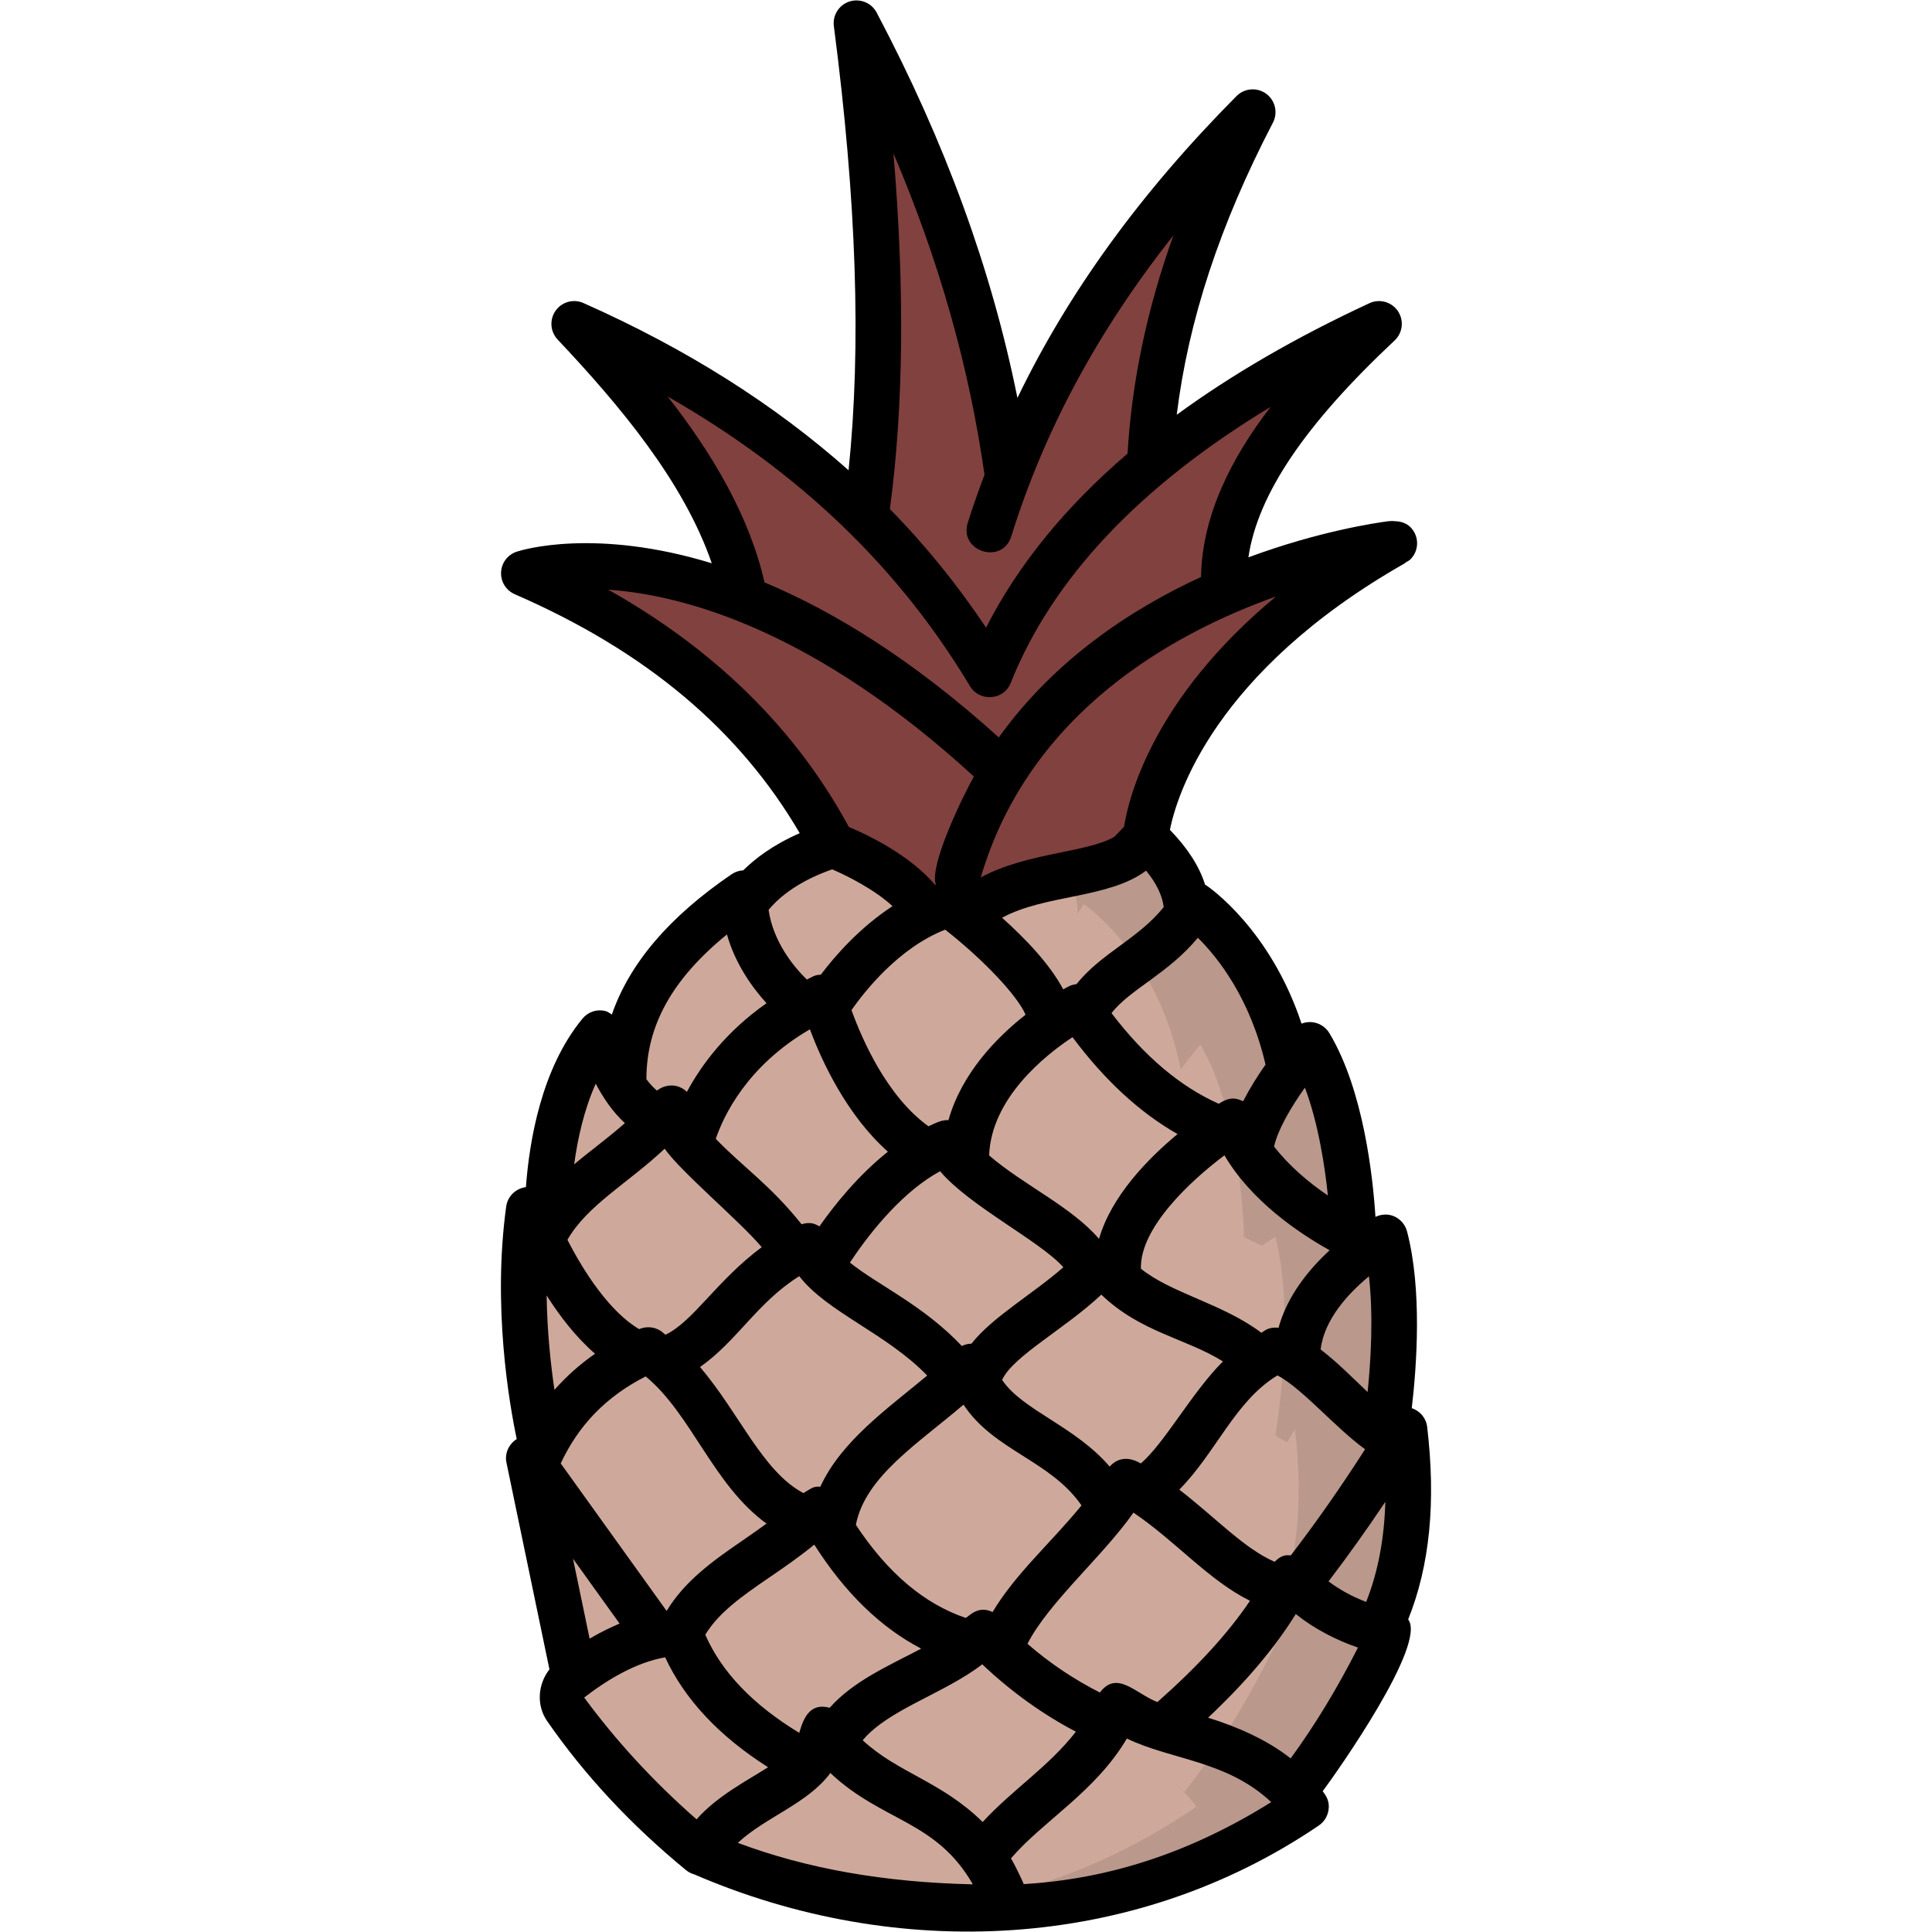
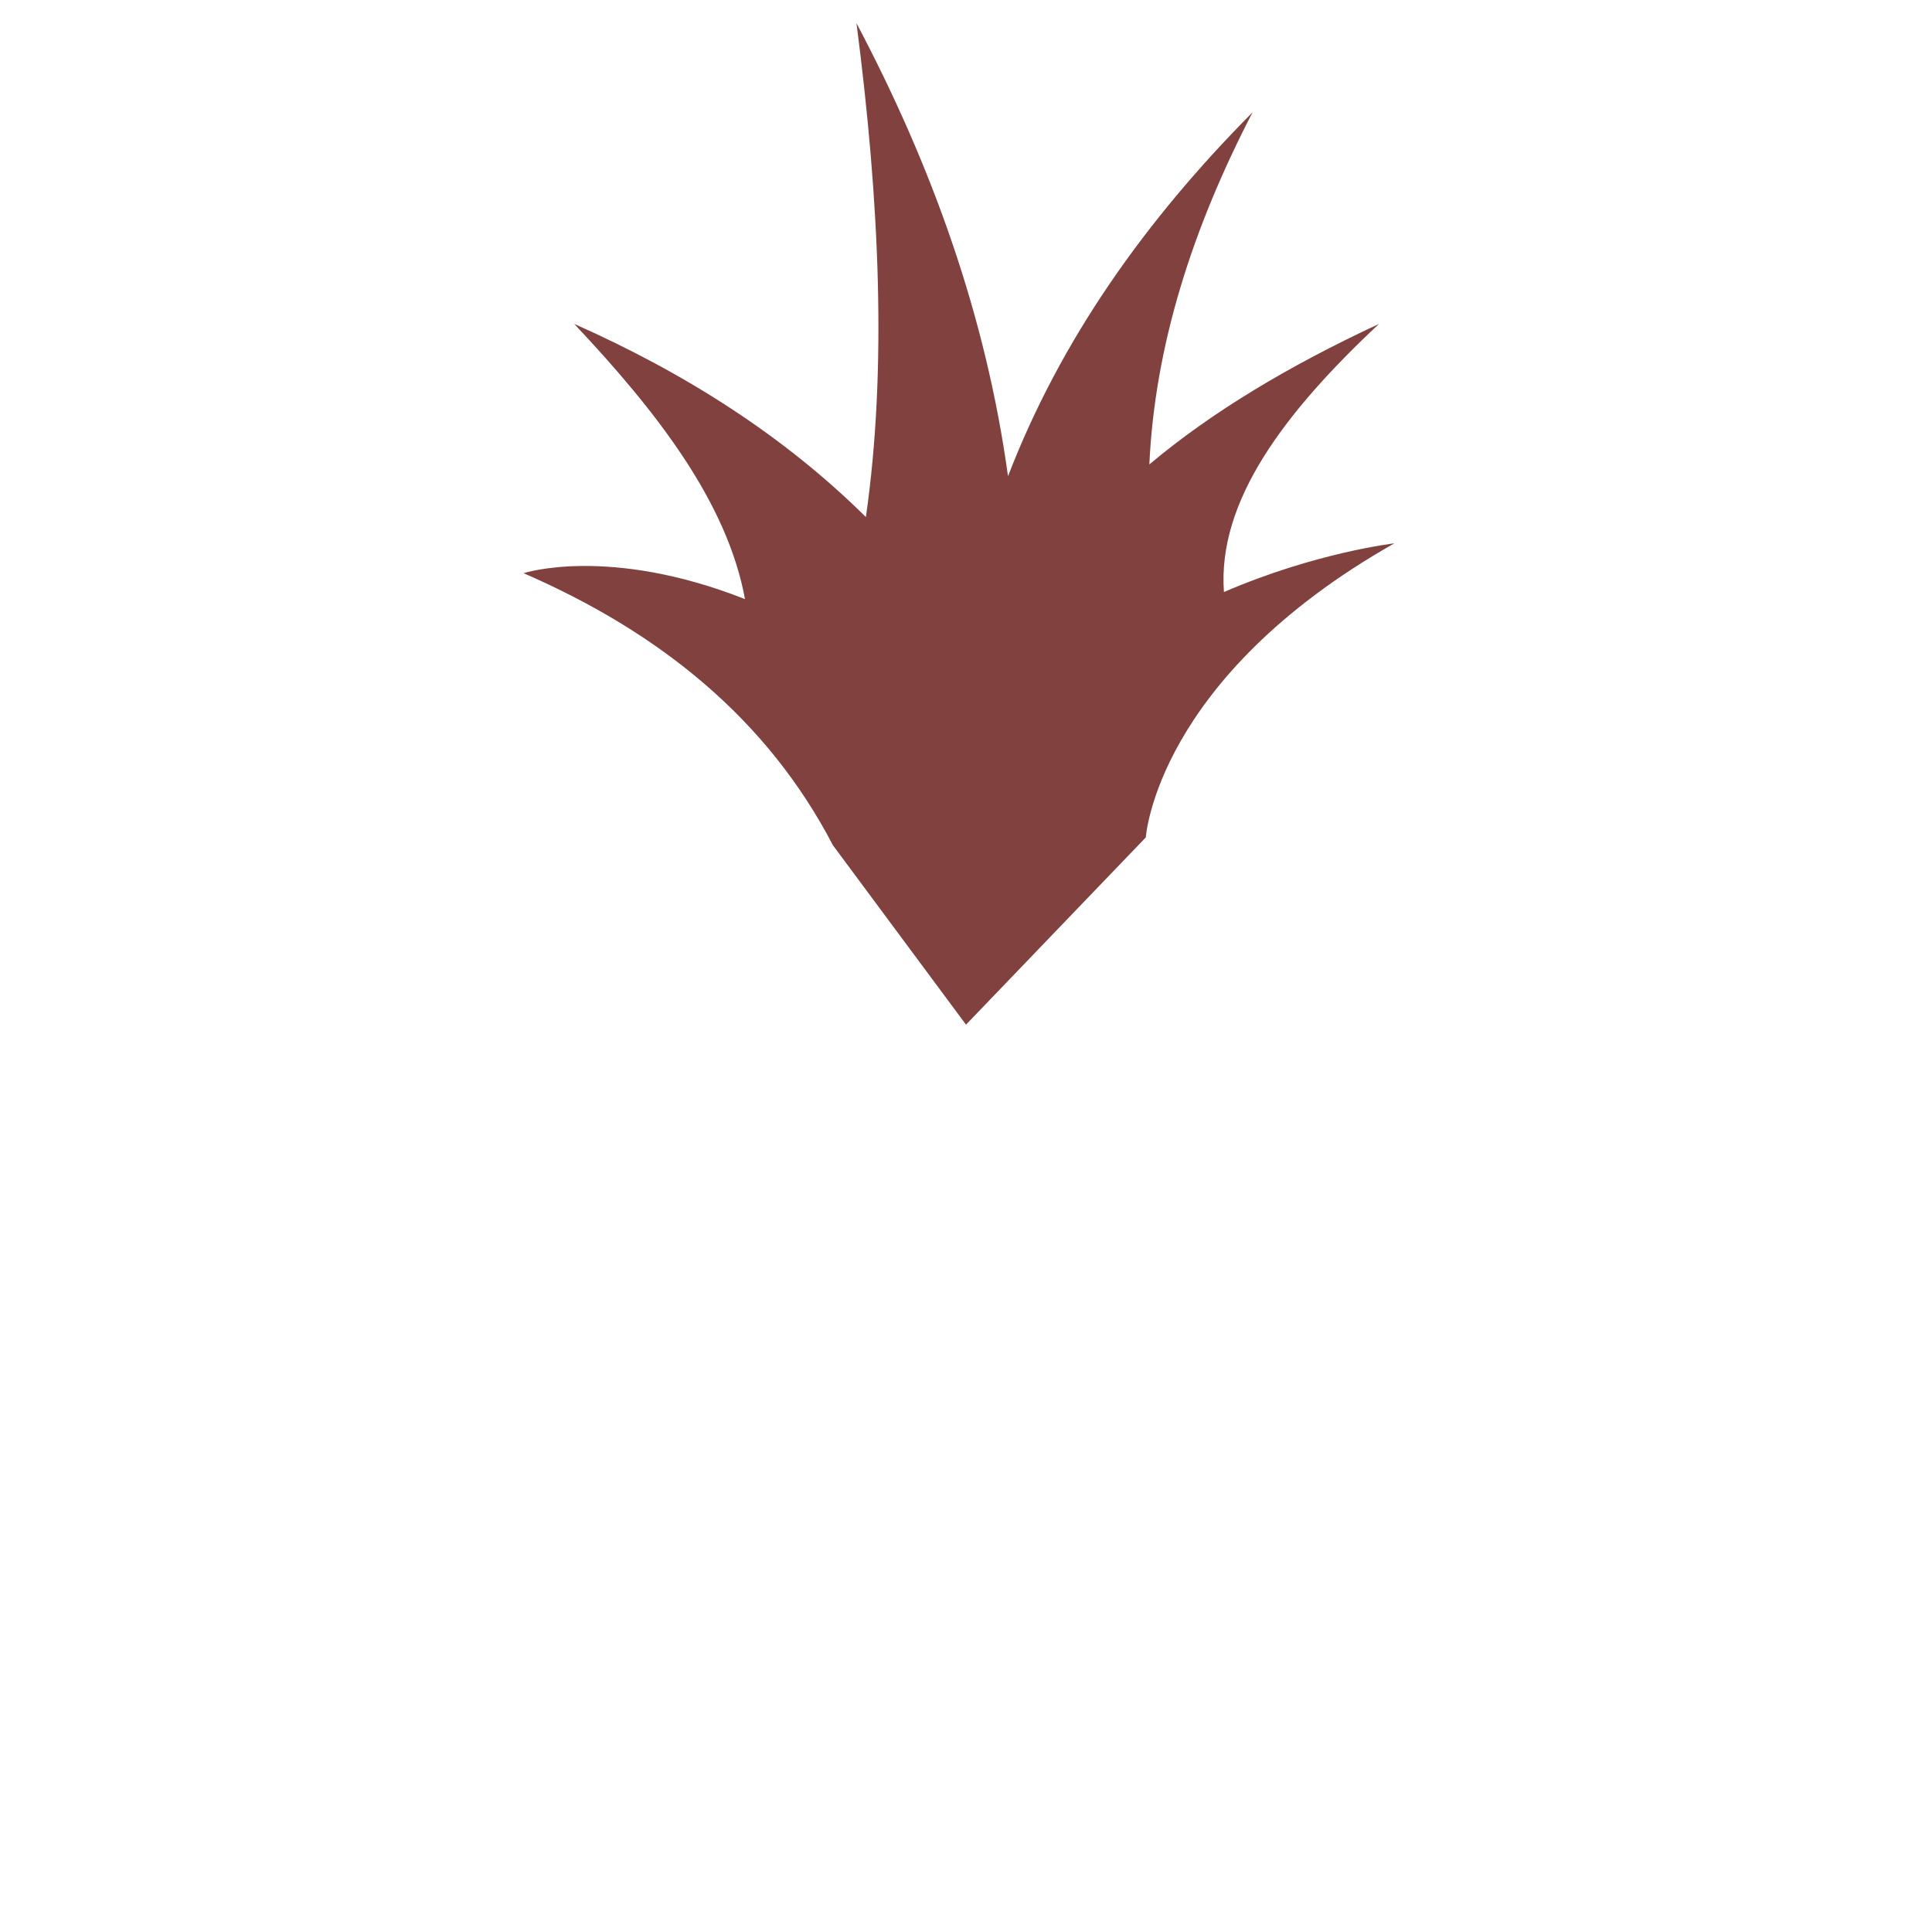
<svg xmlns="http://www.w3.org/2000/svg" fill="none" viewBox="0 0 512 512" height="512" width="512">
  <path fill="#81413F" d="M369.507 143.994C306.356 179.783 303.651 221.918 303.651 221.918L256.002 271.544L220.733 223.999C203.463 190.811 175.165 167.714 138.752 151.901C138.752 151.901 161.224 144.514 197.429 158.767C192.748 133.278 174.333 109.349 152.173 85.837C181.719 98.946 207.833 115.592 229.473 137.023C235.091 97.905 233.114 53.481 226.976 6.144C247.055 44.117 261.308 83.86 267.134 126.203C281.075 89.998 303.547 58.37 331.949 29.76C315.927 60.659 306.044 91.662 304.588 123.082C321.025 109.245 341.521 96.969 365.45 85.836C340.585 109.14 322.587 132.653 324.355 156.894C348.7 146.387 369.507 143.994 369.507 143.994Z" />
-   <path fill="#CEA99B" d="M342.872 474.936C342.04 473.999 341.103 473.168 340.167 472.439C342.248 474.207 344.225 476.288 346.097 478.785C321.96 495.119 295.847 504.794 267.132 505.523V505.419C237.586 505.835 210.224 501.57 185.775 490.958C186.295 489.918 186.919 488.981 187.544 488.149C186.816 488.981 186.191 489.918 185.671 490.958C171.626 479.514 159.662 466.717 149.986 452.672C148.322 450.279 148.842 446.846 151.131 445.077C151.443 444.765 151.859 444.557 152.171 444.349L140.103 386.4L141.56 388.377C142.184 386.712 142.913 385.152 143.641 383.695C143.641 383.695 135.734 352.484 140.103 320.544C140.103 320.544 141.352 323.769 143.536 328.347C144.056 327.203 144.577 326.163 145.097 325.226C144.993 322.313 144.473 291.414 159.038 273.831C159.038 273.831 161.119 281.426 165.176 287.876C164.344 266.237 177.556 250.111 197.323 236.69C197.323 237.627 197.323 238.667 197.427 239.603C197.427 239.603 202.837 229.511 220.731 223.997C220.731 223.997 239.77 231.071 245.7 241.891C247.573 240.955 249.549 240.227 251.63 239.602C251.63 239.602 253.294 240.85 255.895 243.035C269.524 228.574 296.47 234.816 303.648 221.916C310.722 228.47 314.676 235.025 314.572 242.099C315.092 241.267 315.716 240.538 316.237 239.602C316.237 239.602 335.796 252.607 341.934 283.401C344.847 279.448 347.136 276.847 347.136 276.847C358.164 295.262 358.684 327.826 358.684 327.826C361.597 329.387 363.47 330.115 363.47 330.115C365.655 328.658 367.008 327.826 367.008 327.826C372.522 348.738 367.008 380.365 367.008 380.365C367.944 381.093 368.984 381.613 370.025 382.238H370.129C370.753 381.094 371.482 379.949 372.21 378.805C374.499 398.468 372.938 416.571 365.447 431.864C366.383 432.28 367.424 432.488 368.464 432.696C361.391 447.783 353.068 461.932 342.872 474.936Z" />
-   <path fill="black" d="M342.873 474.936C342.041 473.999 341.104 473.168 340.168 472.439C342.249 474.207 344.226 476.288 346.098 478.785C321.961 495.119 295.848 504.794 267.133 505.523V505.419C260.474 505.523 253.92 505.419 247.47 504.899C272.543 502.61 295.639 493.35 317.071 478.786C315.198 476.289 313.222 474.208 311.141 472.44C312.078 473.168 313.014 474 313.846 474.937C324.042 461.932 332.365 447.783 339.439 432.698C338.399 432.49 337.358 432.281 336.422 431.866C343.912 416.573 345.473 398.47 343.184 378.807C342.456 379.951 341.727 381.096 341.103 382.24H340.999C339.958 381.616 338.918 381.096 337.982 380.367C337.982 380.367 343.496 348.74 337.982 327.828C337.982 327.828 336.629 328.66 334.445 330.117C334.445 330.117 332.572 329.389 329.659 327.828C329.659 327.828 329.139 295.264 318.111 276.849C318.111 276.849 315.822 279.45 312.909 283.403C306.771 252.608 287.211 239.604 287.211 239.604C286.691 240.54 286.067 241.268 285.547 242.101C285.651 238.563 284.61 235.131 282.738 231.801C291.893 229.928 300.216 228.263 303.65 221.917C310.724 228.471 314.678 235.026 314.574 242.1C315.094 241.268 315.718 240.539 316.239 239.603C316.239 239.603 335.798 252.608 341.936 283.402C344.849 279.449 347.138 276.848 347.138 276.848C358.166 295.263 358.686 327.827 358.686 327.827C361.599 329.388 363.472 330.116 363.472 330.116C365.657 328.659 367.01 327.827 367.01 327.827C372.524 348.739 367.01 380.366 367.01 380.366C367.946 381.094 368.986 381.614 370.027 382.239H370.131C370.755 381.095 371.484 379.95 372.212 378.806C374.501 398.469 372.94 416.572 365.449 431.865C366.385 432.281 367.426 432.489 368.466 432.697C361.392 447.783 353.069 461.932 342.873 474.936Z" opacity="0.1" />
-   <path fill="black" d="M193.917 231.663C177.27 243.003 166.845 255.31 162.142 268.866C161.55 268.492 160.998 268.044 160.291 267.893C158.041 267.397 155.8 268.208 154.368 269.946C143.437 283.176 140.262 302.519 139.374 314.596C136.669 314.944 134.518 317.041 134.145 319.744C130.498 346.239 134.934 371.849 136.94 381.366C134.852 382.696 133.697 385.133 134.216 387.618L145.608 442.397C142.565 446.299 142.077 451.869 144.985 456.081C154.88 470.389 167.292 483.713 181.883 495.669C182.519 496.186 183.253 496.518 184.019 496.744C237.432 519.818 300.164 517.318 349.494 483.784C350.863 482.856 351.791 481.401 352.058 479.765C352.411 477.614 351.682 476.182 350.527 474.693C354.541 469.313 378.218 435.686 373.18 429.165C378.912 414.866 380.571 398.102 378.211 378.116C377.932 375.791 376.313 373.917 374.134 373.172C375.444 361.996 376.916 341.717 372.878 326.336C372.398 324.527 371.116 323.04 369.393 322.309C367.822 321.646 366.061 321.756 364.509 322.479C363.853 312.142 361.402 288.966 352.3 273.793C351.309 272.141 349.594 271.064 347.675 270.883C346.731 270.793 345.79 270.937 344.924 271.275C336.599 246.191 320.402 235.11 319.626 234.59C319.547 234.537 319.448 234.535 319.367 234.486C317.845 229.579 314.719 224.748 310.038 219.912C311.813 211.021 321.607 178.154 372.256 149.294C372.379 149.224 372.446 149.104 372.562 149.028C372.981 148.776 373.443 148.571 373.774 148.24C376.134 145.88 376.134 142.058 373.774 139.698C372.646 138.57 371.179 138.174 369.702 138.123C369.236 138.089 368.783 138.041 368.315 138.118C368.211 138.139 368.103 138.09 368 138.117C364.621 138.552 349.473 140.791 330.839 147.707C333.293 131.077 345.755 112.565 369.581 90.238C371.744 88.217 372.122 84.913 370.462 82.451C368.794 79.989 365.585 79.1 362.911 80.351C343.432 89.383 326.433 99.263 311.849 109.917C314.902 85.014 323.255 59.559 337.339 32.504C338.715 29.853 337.953 26.597 335.546 24.835C333.131 23.081 329.804 23.348 327.696 25.456C302.228 51.112 283.101 77.531 269.631 105.456C262.78 71.437 250.544 37.831 232.316 3.322C230.955 0.742 227.935 -0.477 225.142 0.388C222.358 1.277 220.603 4.03 220.981 6.924C227.009 53.235 228.272 91.86 224.881 124.624C205.285 107.234 182.061 92.492 154.625 80.311C151.982 79.131 148.907 79.989 147.239 82.34C145.579 84.684 145.8 87.877 147.774 89.978C164.108 107.308 181.167 127.559 188.626 149.269C157.631 139.799 138.274 145.755 136.935 146.202C134.552 146.981 132.9 149.152 132.79 151.661C132.672 154.162 134.119 156.475 136.416 157.474C171.221 172.602 195.918 193.418 211.934 220.801C204.806 223.909 200.075 227.574 196.968 230.647C195.898 230.709 194.838 231.038 193.917 231.663ZM192.65 247.639C194.882 255.524 199.367 261.708 203.135 265.861C192.34 273.443 185.835 282.268 182.04 289.352C181.273 288.613 180.325 288.058 179.247 287.8C177.442 287.4 175.545 287.872 174.101 289.022C173.141 288.209 172.197 287.222 171.304 285.996C171.289 271.87 178.093 259.482 192.65 247.639ZM303.722 230.735C306.499 234.114 308.017 237.338 308.398 240.389C301.653 248.809 291.849 252.561 285.273 260.815C283.903 260.954 283.123 261.431 281.766 262.193C278.197 255.453 271.569 248.58 265.562 243.22C276.809 237.026 293.833 238.159 303.722 230.735ZM336.887 477.583C315.709 490.823 294.16 497.958 271.307 499.302C270.97 498.474 269.154 494.556 267.917 492.49C276.451 482.533 290.317 474.833 298.633 460.728C310.297 466.393 325.19 466.546 336.887 477.583ZM220.054 469.869C233.828 482.836 248.056 482.351 257.809 499.369C234.33 498.847 213.807 495.225 195.532 488.371C202.936 481.486 214.026 478.018 220.054 469.869ZM156.256 434.269L151.851 413.071L164.192 430.258C162.33 431.12 160.015 432.036 156.256 434.269ZM214.635 272.777C217.796 281.283 224.408 295.521 235.304 305.212C227.458 311.449 221.167 319.291 217.151 325.007C215.966 324.302 214.738 323.745 212.42 324.439C204.174 314.063 196.609 309.024 189.69 301.803C191.637 296.057 197.742 282.596 214.635 272.777ZM249.134 310.391C256.878 319.575 275.658 328.913 281.801 335.836C273.537 343.049 263.018 349.009 257.439 356.095C256.549 356.089 255.692 356.324 254.894 356.703C244.692 345.891 232.658 340.558 225.241 334.606C231.088 325.718 239.765 315.445 249.134 310.391ZM362.786 338.244C363.996 348.844 363.279 360.661 362.435 368.901C358.397 365.108 354.536 361.116 349.976 357.621C350.943 349.578 357.427 342.654 362.786 338.244ZM337.783 413.893C329.608 410.304 322.297 402.316 312.526 394.766C322.329 384.852 327.316 371.284 338.544 364.493C345.183 368.011 353.873 378.365 361.762 384.071C355.349 394.081 348.84 403.368 342.091 412.181C341.002 412.157 339.834 411.857 337.783 413.893ZM263.039 427.216C259.213 425.318 256.744 428.365 255.936 428.768C244.972 425.074 235.2 416.833 226.814 404.098C229.306 391.29 243.33 382.537 255.34 372.248C263.414 384.473 278.34 386.982 286.611 398.957C278.46 408.922 269.144 417.003 263.039 427.216ZM185.523 362.272C195.445 355.282 200.655 345.195 211.811 338.196C219.175 347.745 234.884 353.325 245.717 364.536C235.159 373.345 222.986 381.856 217.393 393.996C215.739 393.919 215.574 394.044 212.905 395.688C202.039 389.881 196.123 374.782 185.523 362.272ZM302.315 387.829C298.844 385.786 296.001 386.486 294.079 388.666C284.839 377.9 270.973 373.758 265.572 365.69C268.401 359.423 282.166 352.213 291.86 343.09C302.272 353.097 314.159 354.603 324.096 360.794C316.001 368.808 308.562 382.543 302.315 387.829ZM176.148 304.413C180.231 310.379 196.173 323.715 201.866 330.513C189.922 339.39 183.737 350.2 176.361 353.72C175.921 353.405 175.557 353.015 175.101 352.716C173.401 351.588 171.248 351.432 169.373 352.233C161.6 347.634 154.815 337.228 150.375 328.563C155.65 319.334 166.6 313.445 176.148 304.413ZM144.866 343.317C148.36 348.819 152.677 354.413 157.697 358.754C153.655 361.555 150.089 364.767 146.936 368.321C145.94 361.561 145.003 352.925 144.866 343.317ZM171.114 364.767C183.284 374.807 188.967 393.502 203.136 403.769C201.044 405.284 198.939 406.784 196.85 408.21C188.868 413.662 181.443 419.014 176.664 426.916L148.597 387.823C153.286 377.766 160.597 370.097 171.114 364.767ZM203.662 418.191C207.508 415.564 211.693 412.701 215.791 409.342C223.93 422.135 233.421 431.339 244.129 436.901C235.617 441.4 226.226 445.418 219.87 452.578C214.85 451.232 213.046 454.874 211.806 459.219C199.521 451.78 191.199 443.054 186.913 433.226C190.376 427.454 196.502 423.078 203.662 418.191ZM228.623 461.191C235.446 452.983 250.326 448.783 260.304 441.057C268.216 448.571 276.725 454.533 285.125 458.912C277.93 468.171 268.582 474.031 260.414 482.846C249.388 472.019 238.041 469.907 228.623 461.191ZM306.725 451.065C301.002 448.878 296.03 442.48 291.482 448.54C284.772 445.121 278.385 440.923 272.289 435.629C277.882 424.663 292.269 412.432 300.38 400.863C311.628 408.479 320.268 418.768 331.259 424.229C325.414 432.894 317.379 441.644 306.725 451.065ZM352.073 419.086C357.208 412.35 362.203 405.359 367.128 397.992C366.845 407.914 365.156 416.697 362.049 424.525C358.326 423.111 355.035 421.3 352.073 419.086ZM338.828 351.861C336.016 351.607 335.137 352.738 334.272 353.198C324.061 345.484 310.404 342.746 302.356 336.219C302.033 325.517 315.3 313.068 324.489 306.176C331.559 318.18 343.934 326.622 352.368 331.332C346.911 336.355 341.16 343.367 338.828 351.861ZM291.254 328.318C283.977 319.795 271.217 314.047 262.129 306.2C262.687 291.135 276.782 279.766 284.223 274.862C292.819 286.344 302.018 294.811 312.063 300.541C304.038 307.201 294.465 317.112 291.254 328.318ZM250.487 246.372C260.784 254.454 269.644 263.907 271.787 268.913C264.118 274.92 254.861 284.424 251.352 296.846C249.638 296.789 248.573 297.315 246.057 298.474C235.093 290.617 228.496 275.561 225.655 267.687C229.033 262.85 238.116 251.201 250.487 246.372ZM157.876 287.187C159.797 290.861 162.364 294.678 165.602 297.642C160.875 301.788 156.676 304.773 152.159 308.561C153.066 301.885 154.746 294.147 157.876 287.187ZM154.816 449.859C161.057 445.053 168.579 440.55 176.274 439.209C181.431 450.333 190.573 460.098 203.549 468.338C198.009 471.871 190.057 475.944 184.596 482.14C173.01 472.024 163.028 461.036 154.816 449.859ZM342.036 465.999C335.836 461.071 327.765 457.561 320.154 455.207C330.175 445.776 337.758 436.809 343.397 427.732C348.176 431.58 354.112 434.665 359.876 436.62C354.37 447.475 348.478 457.174 342.036 465.999ZM351.9 316.816C346.802 313.359 341.608 308.967 337.636 303.838C338.65 299.381 342.081 293.445 345.82 288.241C349.349 297.67 351.066 308.751 351.9 316.816ZM335.379 282.124C333.329 285.029 331.25 288.342 329.443 291.843C326.925 290.634 325.29 291.032 322.97 292.511C312.729 287.913 303.366 280.031 294.557 268.484C299.456 262.177 309.643 257.979 317.439 248.512C322.765 253.754 331.306 264.569 335.379 282.124ZM297.878 219.102L295.297 221.78C288.139 225.949 271.944 225.982 259.91 232.533C272.704 188.982 310.54 167.901 338.149 158.081C305.648 185.022 299.134 211.191 297.878 219.102ZM260.906 125.802C259.329 130.015 257.809 134.244 256.473 138.533C254.093 146.182 265.631 149.775 268.004 142.12C276.735 114.087 290.893 87.76 310.974 62.361C303.898 82.083 299.941 101.223 298.813 120.213C282.288 134.357 269.762 149.754 261.319 166.326C253.782 155.082 245.347 144.583 235.829 134.913C239.453 107.772 239.798 76.723 236.777 40.667C248.921 69.161 256.842 97.268 260.906 125.802ZM176.942 105.08C211.795 125.012 238.153 150.308 257.062 181.85C259.553 185.997 265.994 185.687 267.854 180.977C278.85 153.376 301.952 128.859 336.711 107.841C326.261 121.443 318.545 136.677 318.292 152.905C299.611 161.498 279.442 174.87 264.69 195.425C241.623 174.565 220.626 161.888 202.605 154.346C198.57 136.638 188.697 120.099 176.942 105.08ZM161.172 156.262C181.6 157.709 215.989 167.197 258.088 205.784C255.401 210.579 246.164 229.272 248.016 234.463C247.956 234.484 247.895 234.504 247.834 234.525C240.974 226.44 229.687 221.13 224.948 219.143C211.005 193.358 189.65 172.256 161.172 156.262ZM220.542 230.389C224.766 232.199 231.776 235.774 236.522 240.138C227.846 245.815 221.335 253.257 217.552 258.27C216.907 258.335 216.255 258.398 215.65 258.674C215.011 258.966 214.448 259.292 213.829 259.593C210.432 256.294 204.936 249.709 203.683 241.126C205.615 238.74 210.528 233.868 220.542 230.389Z" />
</svg>